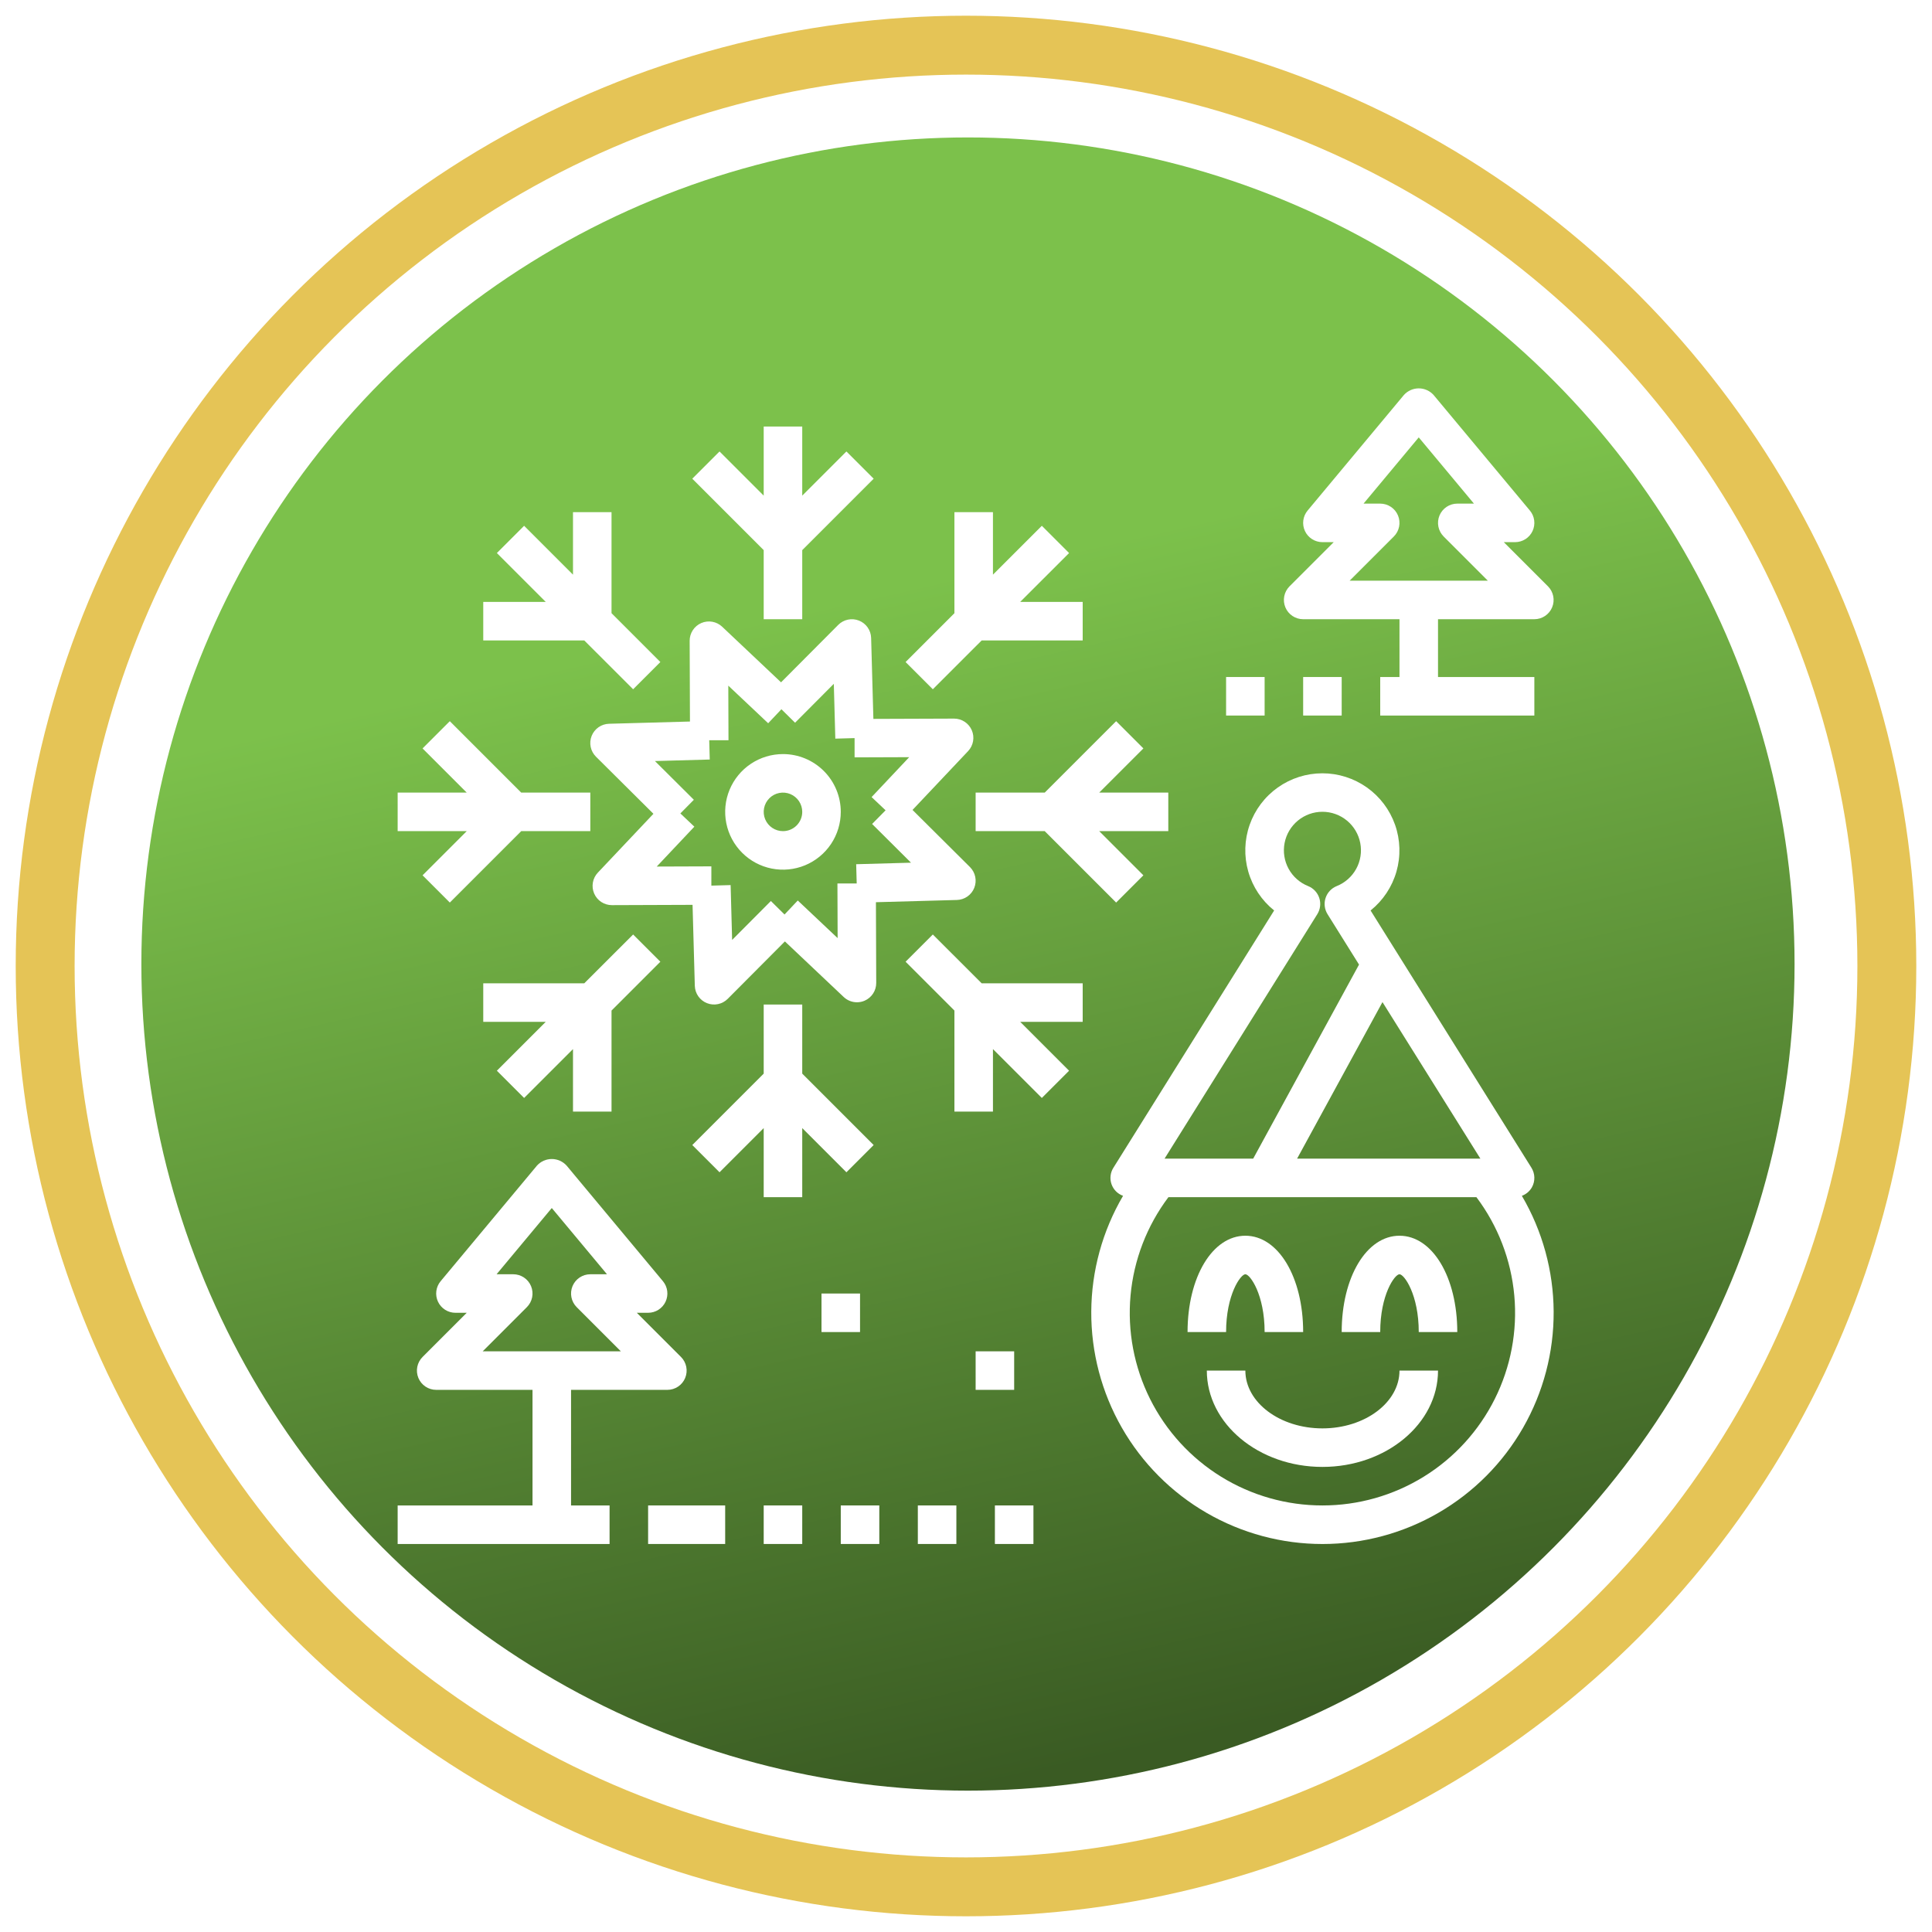
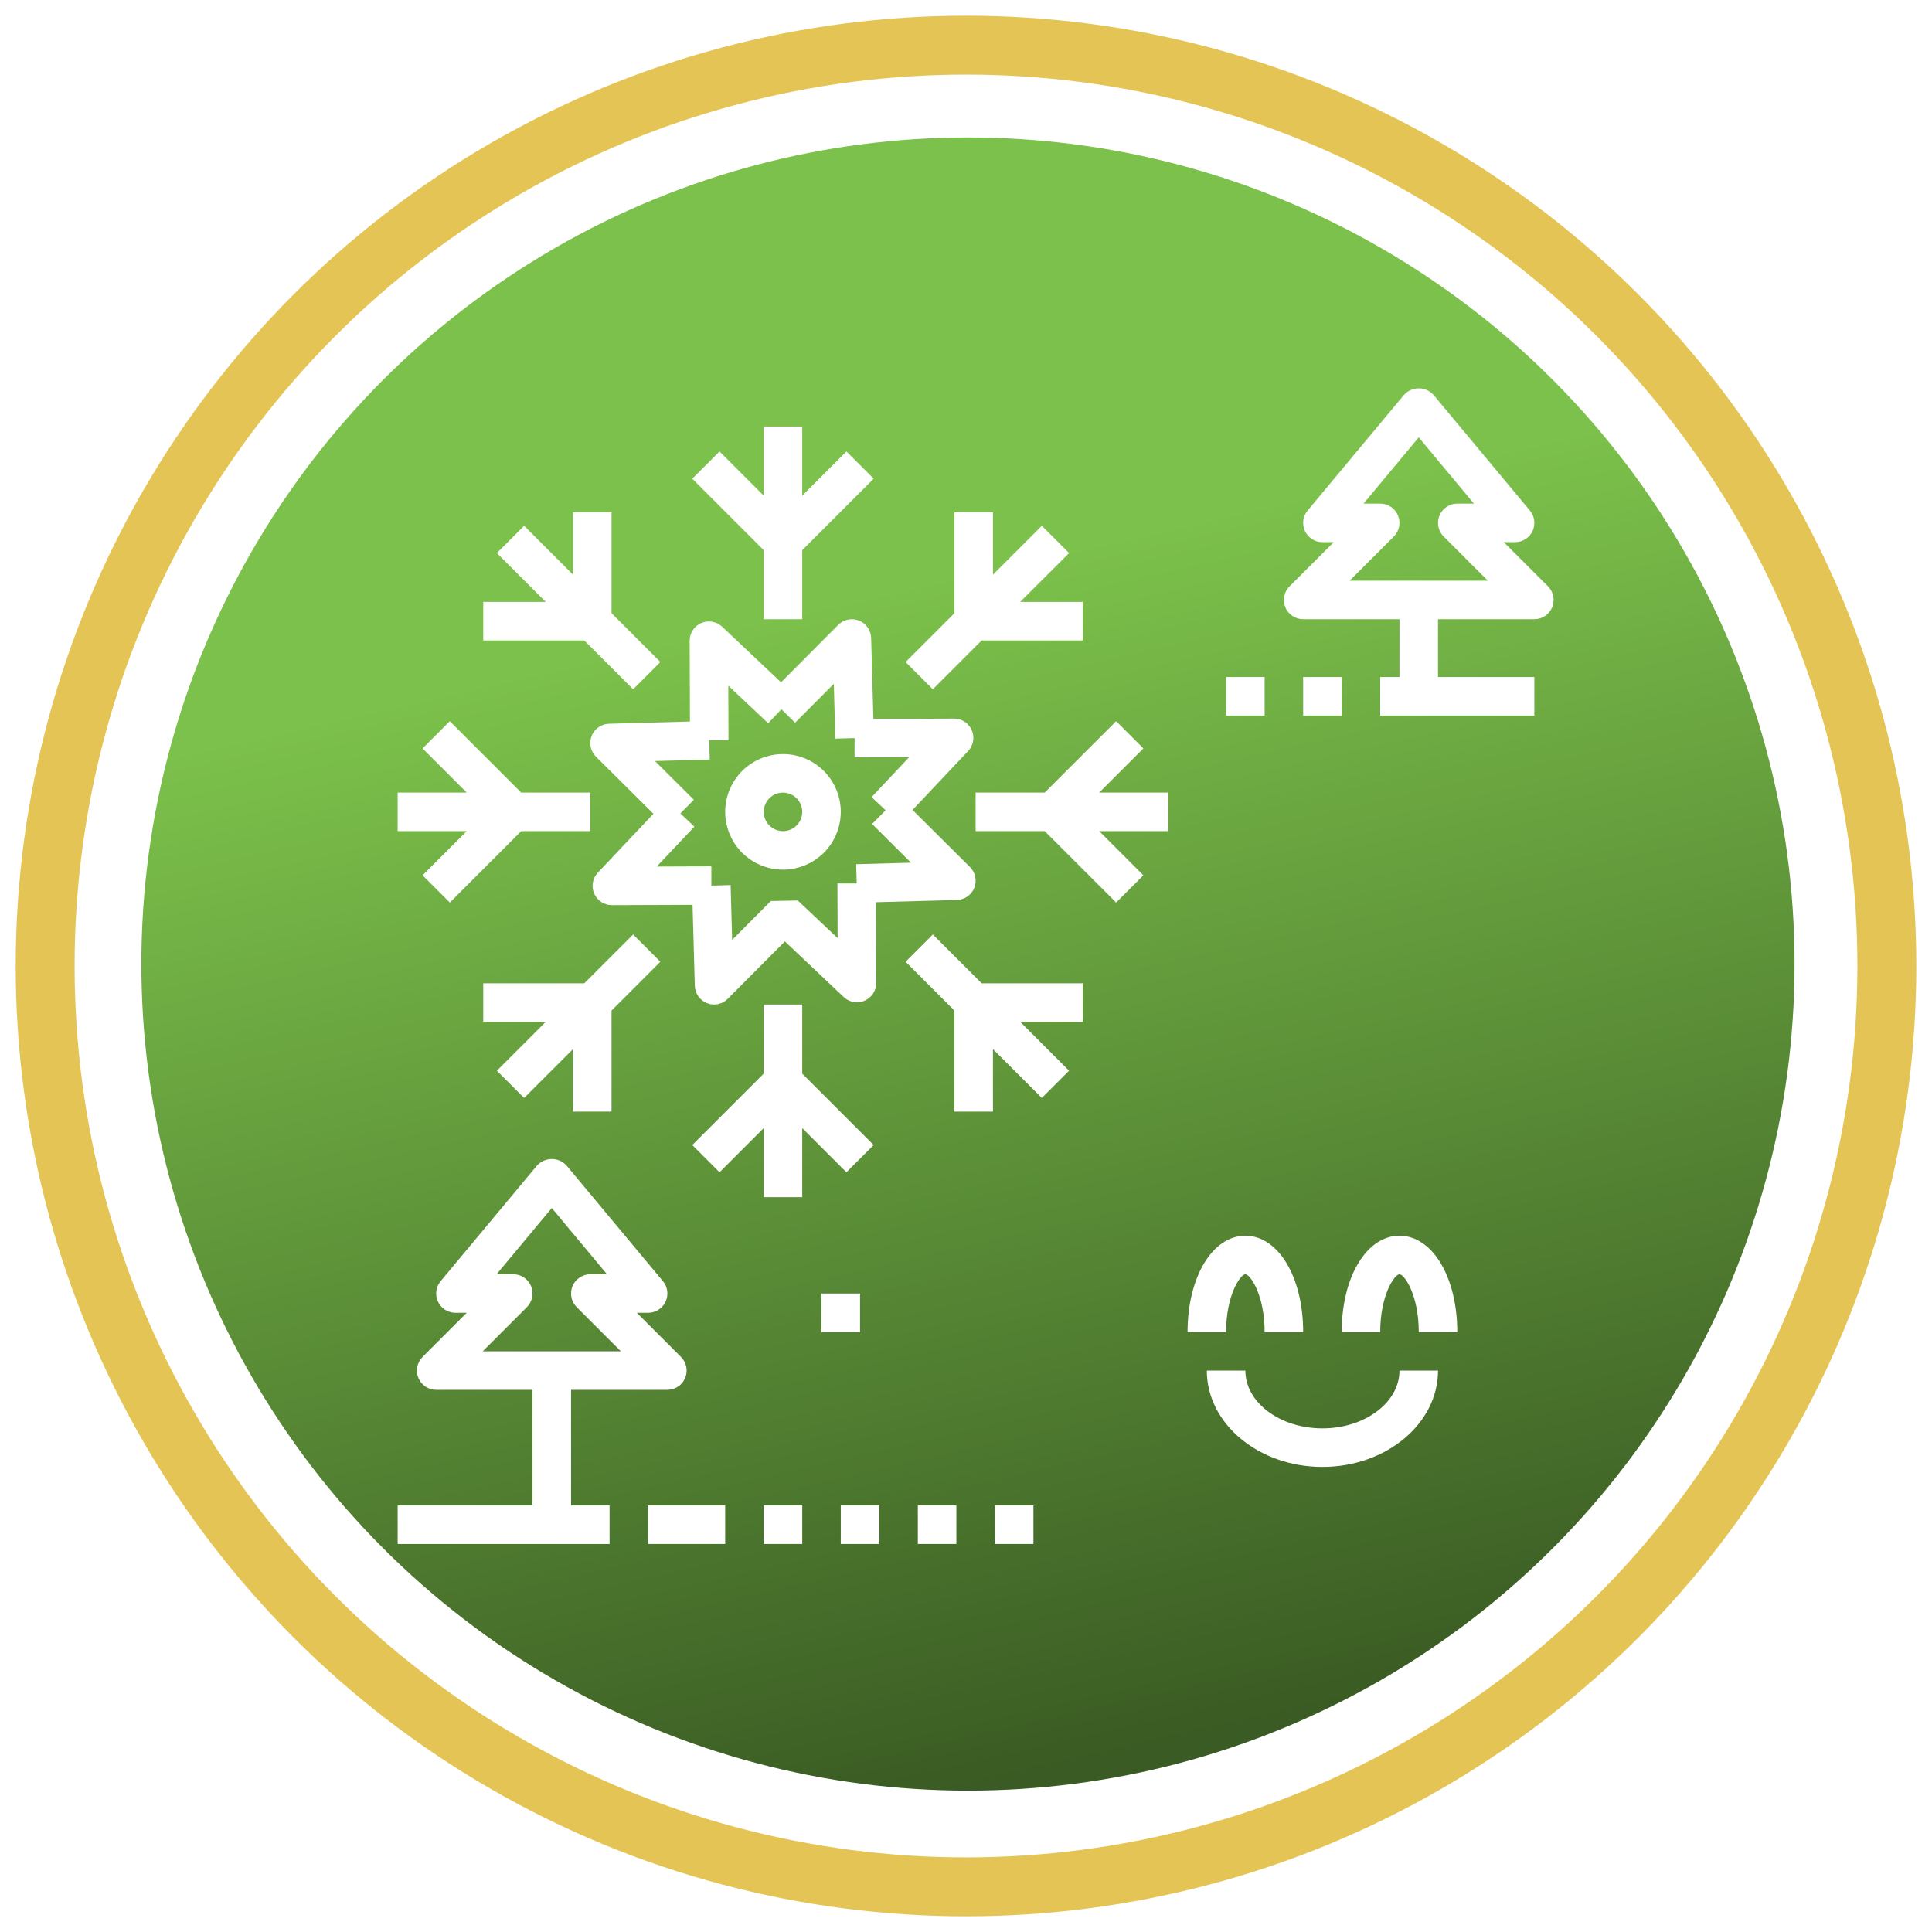
<svg xmlns="http://www.w3.org/2000/svg" width="492" height="492" viewBox="0 0 492 492" fill="none">
  <g filter="url(#filter0_d_1334_9877)">
    <circle cx="246.5" cy="241.5" r="210.5" fill="url(#paint0_linear_1334_9877)" />
    <circle cx="246" cy="242" r="234.5" stroke="#E5C456" stroke-width="15" />
-     <path d="M390.121 298.348C390.546 297.582 390.757 296.716 390.734 295.84C390.711 294.964 390.453 294.111 389.989 293.368L349.031 227.86C352.201 225.316 354.504 221.852 355.621 217.944C356.737 214.036 356.613 209.878 355.265 206.043C353.917 202.209 351.412 198.888 348.096 196.538C344.779 194.189 340.815 192.927 336.751 192.927C332.687 192.927 328.722 194.189 325.406 196.538C322.09 198.888 319.584 202.209 318.237 206.043C316.889 209.878 316.764 214.036 317.881 217.944C318.998 221.852 321.3 225.316 324.471 227.86L283.543 293.368C283.152 293.981 282.905 294.674 282.82 295.396C282.734 296.118 282.812 296.85 283.047 297.537C283.283 298.225 283.67 298.85 284.181 299.368C284.691 299.885 285.311 300.281 285.996 300.526C280.748 309.47 277.956 319.641 277.901 330.011C277.847 340.38 280.532 350.58 285.685 359.579C290.839 368.577 298.277 376.055 307.249 381.256C316.22 386.456 326.406 389.195 336.775 389.195C347.145 389.195 357.331 386.456 366.302 381.256C375.274 376.055 382.712 368.577 387.865 359.579C393.019 350.58 395.704 340.38 395.65 330.011C395.595 319.641 392.803 309.47 387.555 300.526C388.642 300.128 389.551 299.355 390.121 298.348ZM330.314 291.062L352.058 251.194L376.997 291.062H330.314ZM335.461 228.807C335.841 228.198 336.083 227.514 336.17 226.802C336.258 226.09 336.188 225.368 335.965 224.686C335.743 224.004 335.374 223.379 334.884 222.855C334.394 222.331 333.796 221.921 333.13 221.653C331.011 220.808 329.253 219.251 328.158 217.25C327.063 215.249 326.699 212.928 327.129 210.688C327.56 208.448 328.757 206.427 330.516 204.974C332.274 203.521 334.484 202.727 336.766 202.727C339.047 202.727 341.257 203.521 343.015 204.974C344.774 206.427 345.972 208.448 346.402 210.688C346.832 212.928 346.469 215.249 345.373 217.25C344.278 219.251 342.52 220.808 340.401 221.653C339.736 221.921 339.137 222.331 338.647 222.855C338.157 223.379 337.788 224.004 337.566 224.686C337.344 225.368 337.274 226.09 337.361 226.802C337.448 227.514 337.69 228.198 338.071 228.807L346.087 241.641L319.133 291.062H296.564L335.461 228.807ZM336.766 379.375C327.652 379.38 318.717 376.845 310.964 372.055C303.211 367.265 296.946 360.409 292.873 352.257C288.8 344.104 287.079 334.977 287.904 325.901C288.73 316.825 292.068 308.159 297.545 300.875H375.986C381.463 308.159 384.801 316.825 385.627 325.901C386.452 334.977 384.731 344.104 380.658 352.257C376.585 360.409 370.32 367.265 362.567 372.055C354.814 376.845 345.879 379.38 336.766 379.375Z" fill="white" />
    <path d="M317.141 320.5C318.362 320.5 322.047 325.72 322.047 335.219H331.859C331.859 321.231 325.53 310.688 317.141 310.688C308.751 310.688 302.422 321.231 302.422 335.219H312.234C312.234 325.72 315.919 320.5 317.141 320.5Z" fill="white" />
    <path d="M356.391 310.688C348.001 310.688 341.672 321.231 341.672 335.219H351.484C351.484 325.72 355.169 320.5 356.391 320.5C357.612 320.5 361.297 325.72 361.297 335.219H371.109C371.109 321.231 364.78 310.688 356.391 310.688Z" fill="white" />
    <path d="M336.766 359.75C325.942 359.75 317.141 353.146 317.141 345.031H307.328C307.328 358.558 320.531 369.562 336.766 369.562C353 369.562 366.203 358.558 366.203 345.031H356.391C356.391 353.146 347.589 359.75 336.766 359.75Z" fill="white" />
-     <path d="M248.109 222.09C248.463 221.197 248.547 220.22 248.351 219.28C248.155 218.34 247.687 217.478 247.006 216.801L232.38 202.259L246.535 187.275C247.193 186.579 247.633 185.705 247.8 184.761C247.968 183.818 247.855 182.846 247.476 181.965C247.097 181.085 246.469 180.335 245.669 179.808C244.868 179.281 243.931 178.999 242.973 178.999L222.415 179.072L221.841 158.466C221.816 157.506 221.509 156.574 220.958 155.787C220.408 155 219.639 154.391 218.746 154.037C217.853 153.683 216.876 153.599 215.936 153.795C214.996 153.991 214.134 154.458 213.457 155.14L198.9 169.76L183.906 155.601C183.208 154.941 182.332 154.5 181.386 154.334C180.44 154.167 179.466 154.282 178.585 154.664C177.704 155.046 176.954 155.678 176.428 156.482C175.903 157.286 175.625 158.227 175.629 159.187L175.703 179.744L155.097 180.313C154.137 180.339 153.205 180.646 152.418 181.197C151.631 181.747 151.022 182.516 150.668 183.409C150.314 184.302 150.23 185.279 150.425 186.219C150.621 187.159 151.089 188.021 151.77 188.698L166.401 203.24L152.246 218.224C151.588 218.92 151.148 219.794 150.981 220.738C150.813 221.682 150.926 222.654 151.305 223.534C151.684 224.414 152.312 225.165 153.112 225.692C153.913 226.219 154.85 226.5 155.808 226.501L176.365 226.427L176.939 247.034C176.965 247.994 177.272 248.925 177.822 249.712C178.373 250.5 179.142 251.108 180.035 251.462C180.927 251.817 181.905 251.901 182.845 251.705C183.785 251.509 184.647 251.041 185.324 250.36L199.881 235.739L214.86 249.899C215.771 250.759 216.977 251.239 218.23 251.238C218.906 251.241 219.574 251.102 220.193 250.831C221.071 250.448 221.818 249.815 222.341 249.012C222.864 248.209 223.141 247.271 223.137 246.312L223.063 225.755L243.669 225.186C244.632 225.162 245.565 224.856 246.355 224.306C247.144 223.755 247.755 222.985 248.109 222.09ZM218.034 216.08L218.167 220.986H213.26L213.309 234.896L203.158 225.319L199.788 228.885L196.309 225.451L186.443 235.362L186.06 221.394L181.154 221.531V216.625L167.245 216.674L176.822 206.518L173.26 203.147L176.694 199.669L166.783 189.807L180.742 189.419L180.609 184.513H185.516L185.466 170.604L195.622 180.181L198.993 176.614L202.472 180.049L212.338 170.138L212.721 184.101L217.627 183.964V188.87L231.536 188.821L221.959 198.982L225.521 202.352L222.087 205.831L231.997 215.692L218.034 216.08Z" fill="white" />
+     <path d="M248.109 222.09C248.463 221.197 248.547 220.22 248.351 219.28C248.155 218.34 247.687 217.478 247.006 216.801L232.38 202.259L246.535 187.275C247.193 186.579 247.633 185.705 247.8 184.761C247.968 183.818 247.855 182.846 247.476 181.965C247.097 181.085 246.469 180.335 245.669 179.808C244.868 179.281 243.931 178.999 242.973 178.999L222.415 179.072L221.841 158.466C221.816 157.506 221.509 156.574 220.958 155.787C220.408 155 219.639 154.391 218.746 154.037C217.853 153.683 216.876 153.599 215.936 153.795C214.996 153.991 214.134 154.458 213.457 155.14L198.9 169.76L183.906 155.601C183.208 154.941 182.332 154.5 181.386 154.334C180.44 154.167 179.466 154.282 178.585 154.664C177.704 155.046 176.954 155.678 176.428 156.482C175.903 157.286 175.625 158.227 175.629 159.187L175.703 179.744L155.097 180.313C154.137 180.339 153.205 180.646 152.418 181.197C151.631 181.747 151.022 182.516 150.668 183.409C150.314 184.302 150.23 185.279 150.425 186.219C150.621 187.159 151.089 188.021 151.77 188.698L166.401 203.24L152.246 218.224C151.588 218.92 151.148 219.794 150.981 220.738C150.813 221.682 150.926 222.654 151.305 223.534C151.684 224.414 152.312 225.165 153.112 225.692C153.913 226.219 154.85 226.5 155.808 226.501L176.365 226.427L176.939 247.034C176.965 247.994 177.272 248.925 177.822 249.712C178.373 250.5 179.142 251.108 180.035 251.462C180.927 251.817 181.905 251.901 182.845 251.705C183.785 251.509 184.647 251.041 185.324 250.36L199.881 235.739L214.86 249.899C215.771 250.759 216.977 251.239 218.23 251.238C218.906 251.241 219.574 251.102 220.193 250.831C221.071 250.448 221.818 249.815 222.341 249.012C222.864 248.209 223.141 247.271 223.137 246.312L223.063 225.755L243.669 225.186C244.632 225.162 245.565 224.856 246.355 224.306C247.144 223.755 247.755 222.985 248.109 222.09ZM218.034 216.08L218.167 220.986H213.26L213.309 234.896L203.158 225.319L196.309 225.451L186.443 235.362L186.06 221.394L181.154 221.531V216.625L167.245 216.674L176.822 206.518L173.26 203.147L176.694 199.669L166.783 189.807L180.742 189.419L180.609 184.513H185.516L185.466 170.604L195.622 180.181L198.993 176.614L202.472 180.049L212.338 170.138L212.721 184.101L217.627 183.964V188.87L231.536 188.821L221.959 198.982L225.521 202.352L222.087 205.831L231.997 215.692L218.034 216.08Z" fill="white" />
    <path d="M194.484 122.219L183.234 110.969L176.297 117.906L194.484 136.094V153.688H204.297V136.094L222.484 117.906L215.547 110.969L204.297 122.219V104.625H194.484V122.219Z" fill="white" />
    <path d="M215.547 294.531L222.484 287.594L204.297 269.406V251.812H194.484V269.406L176.297 287.594L183.234 294.531L194.484 283.281V300.875H204.297V283.281L215.547 294.531Z" fill="white" />
    <path d="M297.516 197.844H279.922L291.172 186.594L284.234 179.656L266.047 197.844H248.453V207.656H266.047L284.234 225.844L291.172 218.906L279.922 207.656H297.516V197.844Z" fill="white" />
    <path d="M114.547 225.844L132.734 207.656H150.328V197.844H132.734L114.547 179.656L107.609 186.594L118.859 197.844H101.266V207.656H118.859L107.609 218.906L114.547 225.844Z" fill="white" />
    <path d="M275.717 159.09V149.277H259.806L272.249 136.835L265.311 129.897L252.864 142.34V126.429H243.052V152.152L230.614 164.59L237.552 171.527L249.994 159.09H275.717Z" fill="white" />
    <path d="M155.73 279.072V253.348L168.168 240.911L161.23 233.974L148.788 246.411H123.064V256.223H138.975L126.533 268.666L133.471 275.603L145.918 263.161V279.072H155.73Z" fill="white" />
    <path d="M237.552 233.974L230.614 240.911L243.052 253.348V279.072H252.864V263.161L265.311 275.603L272.249 268.666L259.806 256.223H275.717V246.411H249.994L237.552 233.974Z" fill="white" />
    <path d="M123.064 159.09H148.788L161.23 171.527L168.168 164.59L155.73 152.152V126.429H145.918V142.34L133.471 129.897L126.533 136.835L138.975 149.277H123.064V159.09Z" fill="white" />
    <path d="M145.422 349.938H169.953C170.923 349.938 171.872 349.65 172.678 349.111C173.485 348.572 174.114 347.806 174.485 346.909C174.856 346.013 174.953 345.026 174.764 344.075C174.575 343.123 174.108 342.249 173.422 341.563L162.172 330.313H165.047C165.98 330.314 166.893 330.048 167.68 329.548C168.468 329.048 169.096 328.334 169.492 327.49C169.888 326.645 170.035 325.705 169.916 324.78C169.797 323.855 169.417 322.983 168.82 322.267L144.289 292.829C143.812 292.301 143.23 291.879 142.58 291.59C141.93 291.302 141.227 291.152 140.516 291.152C139.804 291.152 139.101 291.302 138.451 291.59C137.801 291.879 137.219 292.301 136.743 292.829L112.211 322.267C111.615 322.983 111.234 323.855 111.115 324.78C110.996 325.705 111.143 326.645 111.539 327.49C111.935 328.334 112.564 329.048 113.351 329.548C114.138 330.048 115.052 330.314 115.984 330.313H118.859L107.609 341.563C106.923 342.249 106.456 343.123 106.267 344.075C106.078 345.026 106.175 346.013 106.546 346.909C106.918 347.806 107.546 348.572 108.353 349.111C109.16 349.65 110.108 349.938 111.078 349.938H135.609V379.375H101.266V389.188H155.234V379.375H145.422V349.938ZM135.236 323.528C134.865 322.631 134.236 321.865 133.429 321.327C132.622 320.788 131.673 320.5 130.703 320.5H126.459L140.516 303.633L154.572 320.5H150.328C149.358 320.501 148.41 320.789 147.603 321.328C146.796 321.867 146.168 322.633 145.796 323.529C145.425 324.426 145.328 325.412 145.517 326.364C145.706 327.315 146.173 328.189 146.859 328.875L158.109 340.125H122.922L134.172 328.875C134.858 328.189 135.326 327.315 135.516 326.363C135.705 325.411 135.608 324.424 135.236 323.528Z" fill="white" />
    <path d="M165.047 379.375H184.672V389.188H165.047V379.375Z" fill="white" />
    <path d="M385.828 134.063C386.761 134.064 387.674 133.798 388.462 133.298C389.249 132.798 389.877 132.084 390.273 131.24C390.669 130.395 390.816 129.455 390.697 128.53C390.578 127.605 390.198 126.733 389.601 126.017L365.07 96.579C364.593 96.051 364.011 95.629 363.361 95.34C362.711 95.052 362.008 94.902 361.297 94.902C360.586 94.902 359.882 95.052 359.232 95.34C358.583 95.629 358 96.051 357.524 96.579L332.993 126.017C332.396 126.733 332.015 127.605 331.896 128.53C331.777 129.455 331.924 130.395 332.32 131.24C332.716 132.084 333.345 132.798 334.132 133.298C334.919 133.798 335.833 134.064 336.766 134.063H339.641L328.391 145.313C327.705 145.999 327.238 146.873 327.048 147.825C326.859 148.776 326.956 149.763 327.328 150.659C327.699 151.555 328.327 152.322 329.134 152.861C329.941 153.4 330.889 153.688 331.859 153.688H356.391V168.407H351.484V178.219H390.734V168.407H366.203V153.688H390.734C391.705 153.688 392.653 153.4 393.46 152.861C394.266 152.322 394.895 151.555 395.266 150.659C395.637 149.763 395.735 148.776 395.545 147.825C395.356 146.873 394.889 145.999 394.203 145.313L382.953 134.063H385.828ZM343.703 143.875L354.953 132.625C355.639 131.939 356.106 131.065 356.295 130.114C356.485 129.162 356.387 128.176 356.016 127.279C355.645 126.383 355.016 125.617 354.21 125.078C353.403 124.539 352.455 124.251 351.484 124.25H347.24L361.297 107.383L375.353 124.25H371.109C370.139 124.251 369.191 124.539 368.384 125.078C367.577 125.617 366.949 126.383 366.578 127.279C366.206 128.176 366.109 129.162 366.298 130.114C366.488 131.065 366.955 131.939 367.641 132.625L378.891 143.875H343.703Z" fill="white" />
    <path d="M209.203 325.406H219.016V335.219H209.203V325.406Z" fill="white" />
-     <path d="M248.453 340.125H258.266V349.938H248.453V340.125Z" fill="white" />
    <path d="M312.234 168.406H322.047V178.219H312.234V168.406Z" fill="white" />
    <path d="M331.859 168.406H341.672V178.219H331.859V168.406Z" fill="white" />
    <path d="M194.484 379.375H204.297V389.188H194.484V379.375Z" fill="white" />
    <path d="M214.109 379.375H223.922V389.188H214.109V379.375Z" fill="white" />
    <path d="M233.734 379.375H243.547V389.188H233.734V379.375Z" fill="white" />
    <path d="M253.359 379.375H263.172V389.188H253.359V379.375Z" fill="white" />
    <path d="M199.391 188.031C196.48 188.031 193.634 188.894 191.213 190.512C188.793 192.129 186.906 194.428 185.792 197.117C184.678 199.807 184.387 202.766 184.955 205.621C185.523 208.477 186.924 211.099 188.983 213.158C191.041 215.216 193.664 216.618 196.519 217.186C199.374 217.754 202.334 217.462 205.023 216.348C207.713 215.234 210.012 213.348 211.629 210.927C213.246 208.507 214.109 205.661 214.109 202.75C214.109 198.846 212.559 195.103 209.798 192.342C207.038 189.582 203.294 188.031 199.391 188.031ZM199.391 207.656C198.42 207.656 197.472 207.369 196.665 206.829C195.858 206.29 195.229 205.524 194.858 204.628C194.487 203.731 194.389 202.745 194.579 201.793C194.768 200.841 195.235 199.967 195.921 199.281C196.608 198.595 197.482 198.127 198.433 197.938C199.385 197.749 200.372 197.846 201.268 198.217C202.165 198.589 202.931 199.217 203.47 200.024C204.009 200.831 204.297 201.78 204.297 202.75C204.297 204.051 203.78 205.299 202.86 206.219C201.94 207.139 200.692 207.656 199.391 207.656Z" fill="white" />
  </g>
  <defs>
    <filter id="filter0_d_1334_9877" x="0" y="0" width="492" height="492" filterUnits="userSpaceOnUse" color-interpolation-filters="sRGB">
      <feFlood flood-opacity="0" result="BackgroundImageFix" />
      <feColorMatrix in="SourceAlpha" type="matrix" values="0 0 0 0 0 0 0 0 0 0 0 0 0 0 0 0 0 0 127 0" result="hardAlpha" />
      <feOffset dy="4" />
      <feGaussianBlur stdDeviation="2" />
      <feComposite in2="hardAlpha" operator="out" />
      <feColorMatrix type="matrix" values="0 0 0 0 0 0 0 0 0 0 0 0 0 0 0 0 0 0 0.25 0" />
      <feBlend mode="normal" in2="BackgroundImageFix" result="effect1_dropShadow_1334_9877" />
      <feBlend mode="normal" in="SourceGraphic" in2="effect1_dropShadow_1334_9877" result="shape" />
    </filter>
    <linearGradient id="paint0_linear_1334_9877" x1="179" y1="157" x2="246.5" y2="452" gradientUnits="userSpaceOnUse">
      <stop stop-color="#7CC14B" />
      <stop offset="1" stop-color="#3A5B23" />
    </linearGradient>
  </defs>
</svg>